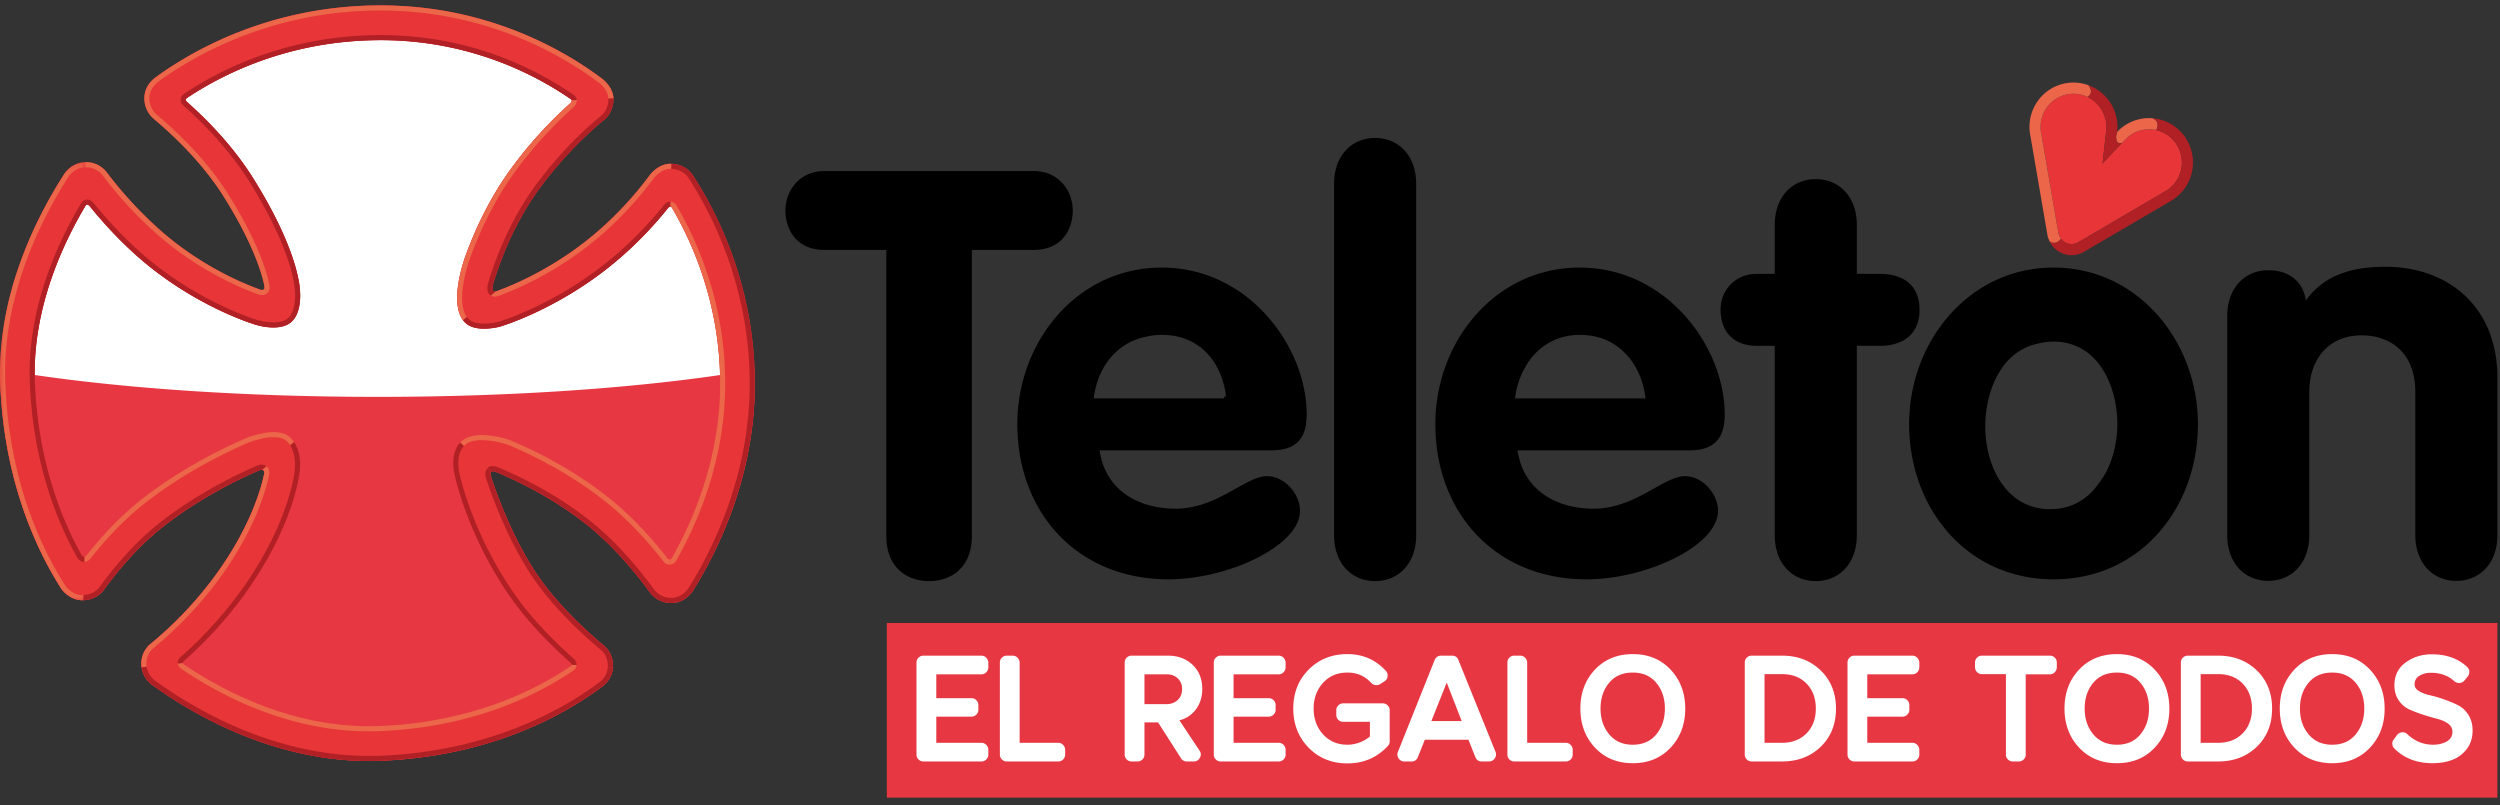
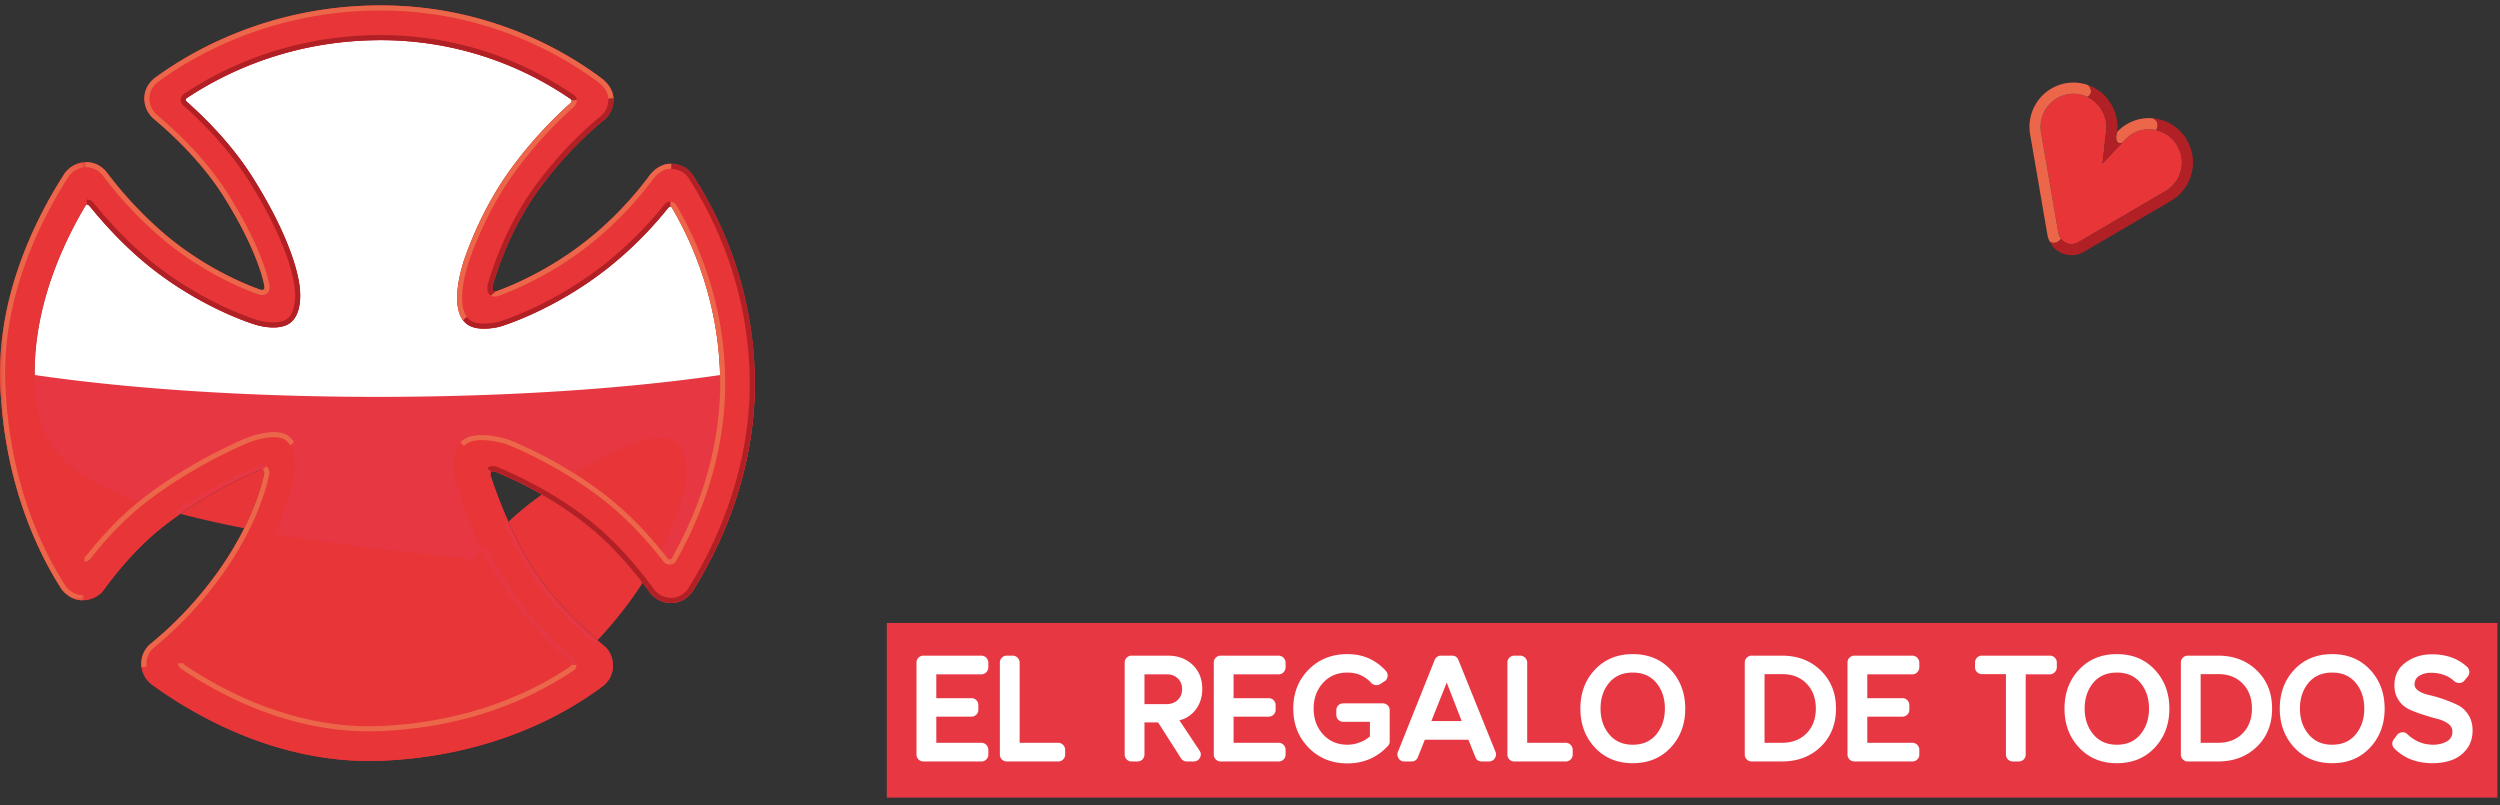
<svg xmlns="http://www.w3.org/2000/svg" xmlns:xlink="http://www.w3.org/1999/xlink" width="295" height="95" viewBox="0 0 295 95">
  <rect x="0" y="0" width="295" height="95" fill="#333333" stroke="none" />
  <defs>
    <path id="a" d="M0 .284h10.17v51.683H0z" />
  </defs>
  <g fill="none" fill-rule="evenodd">
    <path fill="#FFF" d="M67.325 78.624c-4.079 2.767-11.578 6.593-22.468 7.043-9.902.413-18.325-3.998-23.14-7.248 0 0-.127-.096-.138-.205-.013-.11.149-.246.149-.246a47.958 47.958 0 0 0 7.389-8.196c5.388-7.6 6.178-13.47 6.251-14.112 0 0 .421-2.64-1.151-4.074-1.577-1.434-5.304.166-5.304.166-2.062.882-7.262 3.303-12.153 7.127-2.832 2.211-5.17 4.874-6.873 7.07-2.283-3.946-5.4-11.04-5.772-20.909a30.845 30.845 0 0 1-.019-1.066c0-8.295 3.562-15.688 6.194-20.018 1.734 2.18 3.644 4.26 5.776 6.163 6.61 5.908 13.756 8.1 14.057 8.186 0 0 2.58.853 4.052-.155 1.597-1.1 1.21-4.04 1.21-4.04-.05-.794-.56-5.172-5.494-13.052-2.348-3.76-5.372-6.857-7.866-9.07 0 0-.113-.097-.104-.228.01-.105.106-.175.106-.175 4.132-2.756 11.593-6.557 21.74-6.83a39.546 39.546 0 0 1 23.641 6.982s.072.076.054.175c-.022.101-.137.245-.137.245a50.154 50.154 0 0 0-6.821 7.471c-2.836 3.815-4.605 7.867-5.598 10.635 0 0-2.314 6.167.225 8.01 1.33.964 3.868.272 3.868.272.257-.076 6.378-1.924 12.68-6.881 3.119-2.452 5.499-5.05 7.196-7.17 0 0 .095-.104.218-.104.112 0 .188.101.188.101 2.444 4.164 5.664 11.376 5.698 20.637v.132c0 8.877-3.222 16.24-5.738 20.651 0 0-.076.115-.21.115a.328.328 0 0 1-.217-.09c-1.724-2.208-4.045-4.846-6.855-7.106-4.668-3.755-9.707-6.046-11.837-6.926 0 0-3.778-1.316-5.527.053-1.747 1.37-.896 4.272-.896 4.272.061.285 1.569 7.095 6.49 14.166 2.152 3.095 4.875 5.794 7.136 7.803 0 0 .133.128.115.24-.019.135-.115.186-.115.186" />
    <path fill="#FFF" d="M67.325 78.624c-4.079 2.767-11.578 6.593-22.468 7.043-9.902.413-18.325-3.998-23.14-7.248 0 0-.127-.096-.138-.205-.013-.11.149-.246.149-.246a47.958 47.958 0 0 0 7.389-8.196c5.388-7.6 6.178-13.47 6.251-14.112 0 0 .421-2.64-1.151-4.074-1.577-1.434-5.304.166-5.304.166-2.062.882-7.262 3.303-12.153 7.127-2.832 2.211-5.17 4.874-6.873 7.07-2.283-3.946-5.4-11.04-5.772-20.909a30.845 30.845 0 0 1-.019-1.066c0-8.295 3.562-15.688 6.194-20.018 1.734 2.18 3.644 4.26 5.776 6.163 6.61 5.908 13.756 8.1 14.057 8.186 0 0 2.58.853 4.052-.155 1.597-1.1 1.21-4.04 1.21-4.04-.05-.794-.56-5.172-5.494-13.052-2.348-3.76-5.372-6.857-7.866-9.07 0 0-.113-.097-.104-.228.01-.105.106-.175.106-.175 4.132-2.756 11.593-6.557 21.74-6.83a39.546 39.546 0 0 1 23.641 6.982s.072.076.054.175c-.022.101-.137.245-.137.245a50.154 50.154 0 0 0-6.821 7.471c-2.836 3.815-4.605 7.867-5.598 10.635 0 0-2.314 6.167.225 8.01 1.33.964 3.868.272 3.868.272.257-.076 6.378-1.924 12.68-6.881 3.119-2.452 5.499-5.05 7.196-7.17 0 0 .095-.104.218-.104.112 0 .188.101.188.101 2.444 4.164 5.664 11.376 5.698 20.637v.132c0 8.877-3.222 16.24-5.738 20.651 0 0-.076.115-.21.115a.328.328 0 0 1-.217-.09c-1.724-2.208-4.045-4.846-6.855-7.106-4.668-3.755-9.707-6.046-11.837-6.926 0 0-3.778-1.316-5.527.053-1.747 1.37-.896 4.272-.896 4.272.061.285 1.569 7.095 6.49 14.166 2.152 3.095 4.875 5.794 7.136 7.803 0 0 .133.128.115.24-.019.135-.115.186-.115.186" />
    <path fill="#E73743" d="M.01 43.6c-.01.534-.005 1.063.016 1.595C.466 56.94 4.46 65.14 7.243 69.478c0 0 .962 1.414 2.576 1.346 1.67-.071 2.4-1.183 2.4-1.183 1.647-2.262 4.099-5.216 7.062-7.53 4.548-3.558 9.44-5.818 11.273-6.604 0 0 .356-.185.548.014.146.146.062.453.062.453-.36 1.709-1.583 6.053-5.388 11.426a44.54 44.54 0 0 1-8.03 8.603s-1.04.758-1.064 2.271c-.025 1.68 1.281 2.537 1.281 2.537 4.91 3.56 14.95 9.456 27.063 8.955 13.078-.542 21.787-5.575 26.035-8.755 0 0 1.265-.809 1.265-2.437 0-1.627-1.065-2.376-1.065-2.376-2.25-1.889-5.4-4.824-7.714-8.147-3.52-5.059-5.647-11.89-5.648-11.9 0 0-.072-.265.04-.468.107-.182.55-.014.55-.014 1.833.749 6.566 2.869 10.908 6.36 3.066 2.47 5.587 5.526 7.289 7.864 0 0 .821 1.24 2.504 1.257 1.68.011 2.528-1.382 2.528-1.382 2.982-4.734 7.392-13.607 7.354-24.656a67.722 67.722 0 0 0-.03-1.503c-11.55 1.995-27.231 3.222-44.507 3.222-17.286 0-32.976-1.228-44.526-3.231" />
-     <path fill="#E73538" d="M67.325 78.624c-4.079 2.767-11.578 6.593-22.468 7.043-9.902.413-18.325-3.998-23.14-7.248 0 0-.127-.096-.138-.205-.013-.11.149-.246.149-.246a47.958 47.958 0 0 0 7.389-8.196c5.388-7.6 6.178-13.47 6.251-14.112 0 0 .421-2.64-1.151-4.074-1.577-1.434-5.304.166-5.304.166-2.062.882-7.262 3.303-12.153 7.127-2.54 1.985-4.69 4.334-6.333 6.382-.185.233-.325.444-.522.44-.168-.01-.28-.214-.412-.454C7.26 61.191 4.465 54.35 4.115 45.04a30.845 30.845 0 0 1-.019-1.066c0-8.117 3.412-15.37 6.019-19.736.145-.203.369-.032.47.096 1.664 2.036 3.475 3.994 5.481 5.785 6.61 5.908 13.756 8.1 14.057 8.186 0 0 2.58.853 4.052-.155 1.597-1.1 1.21-4.04 1.21-4.04-.05-.794-.56-5.172-5.494-13.052-2.348-3.76-5.372-6.857-7.866-9.07 0 0-.113-.097-.104-.228.01-.105.106-.175.106-.175 4.132-2.756 11.593-6.557 21.74-6.83a39.546 39.546 0 0 1 23.641 6.982s.072.076.054.175c-.022.101-.137.245-.137.245a50.154 50.154 0 0 0-6.821 7.471c-2.836 3.815-4.605 7.867-5.598 10.635 0 0-2.314 6.167.225 8.01 1.33.964 3.868.272 3.868.272.257-.076 6.378-1.924 12.68-6.881 3.119-2.452 5.499-5.05 7.196-7.17 0 0 .095-.104.218-.104.112 0 .188.101.188.101 2.444 4.164 5.664 11.376 5.698 20.637v.132c0 8.877-3.222 16.24-5.738 20.651 0 0-.076.115-.21.115a.328.328 0 0 1-.217-.09c-1.724-2.208-4.045-4.846-6.855-7.106-4.668-3.755-9.707-6.046-11.837-6.926 0 0-3.778-1.316-5.527.053-1.747 1.37-.896 4.272-.896 4.272.061.285 1.569 7.095 6.49 14.166 2.152 3.095 4.875 5.794 7.136 7.803 0 0 .133.128.115.24-.019.135-.115.186-.115.186m-36.162-22.65c-.36 1.709-1.582 6.053-5.387 11.425a44.514 44.514 0 0 1-8.03 8.604s-1.041.758-1.064 2.271c-.025 1.68 1.281 2.538 1.281 2.538 4.91 3.559 14.951 9.455 27.063 8.954 13.079-.542 21.787-5.575 26.034-8.755 0 0 1.266-.809 1.266-2.438 0-1.626-1.065-2.375-1.065-2.375-2.25-1.889-5.4-4.824-7.714-8.147-3.52-5.058-5.647-11.89-5.648-11.9 0 0-.072-.265.04-.468.107-.182.55-.014.55-.014 1.833.749 6.566 2.868 10.908 6.36 3.066 2.47 5.587 5.527 7.289 7.864 0 0 .822 1.24 2.504 1.257 1.68.012 2.528-1.382 2.528-1.382 2.982-4.734 7.392-13.606 7.355-24.656-.039-11.298-4.33-19.826-7.285-24.376 0 0-.689-1.305-2.5-1.412-1.562-.096-2.584 1.307-2.584 1.307-1.638 2.216-4.152 5.133-7.553 7.81-4.473 3.518-8.826 5.297-10.54 5.916 0 0-.258.116-.425-.038-.14-.135-.027-.683-.027-.683.602-2.054 2.253-7.017 5.63-11.56 2.667-3.591 5.381-6.18 7.37-7.833 0 0 1.17-.72 1.236-2.46.052-1.486-1.338-2.49-1.338-2.49-4.61-3.463-14.11-9-27.398-8.638-12.203.327-20.923 5.29-25.288 8.467 0 0-1.187.762-1.318 2.184a3.167 3.167 0 0 0 1.091 2.711c2.41 2.024 5.81 5.271 8.284 9.214 3.463 5.546 4.472 9.041 4.76 10.441 0 0 .07.392-.056.482-.195.146-.605-.04-.605-.04-1.892-.687-6.967-2.798-11.737-7.055a46.947 46.947 0 0 1-6.157-6.675s-.849-1.264-2.475-1.248c-1.766.014-2.575 1.398-2.575 1.398-3.161 4.9-7.953 14.132-7.557 24.66C.467 56.942 4.46 65.14 7.243 69.48c0 0 .962 1.412 2.576 1.345 1.67-.071 2.4-1.183 2.4-1.183 1.647-2.262 4.098-5.217 7.061-7.53 4.55-3.558 9.44-5.818 11.274-6.604 0 0 .356-.184.549.014.146.147.06.453.06.453" />
+     <path fill="#E73538" d="M67.325 78.624a47.958 47.958 0 0 0 7.389-8.196c5.388-7.6 6.178-13.47 6.251-14.112 0 0 .421-2.64-1.151-4.074-1.577-1.434-5.304.166-5.304.166-2.062.882-7.262 3.303-12.153 7.127-2.54 1.985-4.69 4.334-6.333 6.382-.185.233-.325.444-.522.44-.168-.01-.28-.214-.412-.454C7.26 61.191 4.465 54.35 4.115 45.04a30.845 30.845 0 0 1-.019-1.066c0-8.117 3.412-15.37 6.019-19.736.145-.203.369-.032.47.096 1.664 2.036 3.475 3.994 5.481 5.785 6.61 5.908 13.756 8.1 14.057 8.186 0 0 2.58.853 4.052-.155 1.597-1.1 1.21-4.04 1.21-4.04-.05-.794-.56-5.172-5.494-13.052-2.348-3.76-5.372-6.857-7.866-9.07 0 0-.113-.097-.104-.228.01-.105.106-.175.106-.175 4.132-2.756 11.593-6.557 21.74-6.83a39.546 39.546 0 0 1 23.641 6.982s.072.076.054.175c-.022.101-.137.245-.137.245a50.154 50.154 0 0 0-6.821 7.471c-2.836 3.815-4.605 7.867-5.598 10.635 0 0-2.314 6.167.225 8.01 1.33.964 3.868.272 3.868.272.257-.076 6.378-1.924 12.68-6.881 3.119-2.452 5.499-5.05 7.196-7.17 0 0 .095-.104.218-.104.112 0 .188.101.188.101 2.444 4.164 5.664 11.376 5.698 20.637v.132c0 8.877-3.222 16.24-5.738 20.651 0 0-.076.115-.21.115a.328.328 0 0 1-.217-.09c-1.724-2.208-4.045-4.846-6.855-7.106-4.668-3.755-9.707-6.046-11.837-6.926 0 0-3.778-1.316-5.527.053-1.747 1.37-.896 4.272-.896 4.272.061.285 1.569 7.095 6.49 14.166 2.152 3.095 4.875 5.794 7.136 7.803 0 0 .133.128.115.24-.019.135-.115.186-.115.186m-36.162-22.65c-.36 1.709-1.582 6.053-5.387 11.425a44.514 44.514 0 0 1-8.03 8.604s-1.041.758-1.064 2.271c-.025 1.68 1.281 2.538 1.281 2.538 4.91 3.559 14.951 9.455 27.063 8.954 13.079-.542 21.787-5.575 26.034-8.755 0 0 1.266-.809 1.266-2.438 0-1.626-1.065-2.375-1.065-2.375-2.25-1.889-5.4-4.824-7.714-8.147-3.52-5.058-5.647-11.89-5.648-11.9 0 0-.072-.265.04-.468.107-.182.55-.014.55-.014 1.833.749 6.566 2.868 10.908 6.36 3.066 2.47 5.587 5.527 7.289 7.864 0 0 .822 1.24 2.504 1.257 1.68.012 2.528-1.382 2.528-1.382 2.982-4.734 7.392-13.606 7.355-24.656-.039-11.298-4.33-19.826-7.285-24.376 0 0-.689-1.305-2.5-1.412-1.562-.096-2.584 1.307-2.584 1.307-1.638 2.216-4.152 5.133-7.553 7.81-4.473 3.518-8.826 5.297-10.54 5.916 0 0-.258.116-.425-.038-.14-.135-.027-.683-.027-.683.602-2.054 2.253-7.017 5.63-11.56 2.667-3.591 5.381-6.18 7.37-7.833 0 0 1.17-.72 1.236-2.46.052-1.486-1.338-2.49-1.338-2.49-4.61-3.463-14.11-9-27.398-8.638-12.203.327-20.923 5.29-25.288 8.467 0 0-1.187.762-1.318 2.184a3.167 3.167 0 0 0 1.091 2.711c2.41 2.024 5.81 5.271 8.284 9.214 3.463 5.546 4.472 9.041 4.76 10.441 0 0 .07.392-.056.482-.195.146-.605-.04-.605-.04-1.892-.687-6.967-2.798-11.737-7.055a46.947 46.947 0 0 1-6.157-6.675s-.849-1.264-2.475-1.248c-1.766.014-2.575 1.398-2.575 1.398-3.161 4.9-7.953 14.132-7.557 24.66C.467 56.942 4.46 65.14 7.243 69.48c0 0 .962 1.412 2.576 1.345 1.67-.071 2.4-1.183 2.4-1.183 1.647-2.262 4.098-5.217 7.061-7.53 4.55-3.558 9.44-5.818 11.274-6.604 0 0 .356-.184.549.014.146.147.06.453.06.453" />
    <path fill="#EC664A" d="M28.53 84.927c3.668 1.411 12.419 4.945 22.154 2.683 9.453-2.196 19.304-6.922 19.22-9.005l-2.467-.17v.006c-.02.133-.114.183-.114.183-4.079 2.767-11.579 6.593-22.469 7.047-9.899.409-18.323-4.002-23.136-7.25 0 0-.114-.091-.137-.188l-2.496.256c.004.208.043.423.134.641.709 1.698 5.645 4.382 9.31 5.797" />
-     <path fill="#B12025" d="M69.87 78.425c-.707-1.98-7.48-7.067-10.16-12.863-2.068-4.475-4.133-9.957-3.933-11.962l-1.459-1.393c-1.38 1.444-.625 4.022-.625 4.022.062.288 1.572 7.096 6.493 14.166 2.155 3.097 4.875 5.797 7.138 7.806 0 0 .123.122.113.234l2.466.17a.554.554 0 0 0-.033-.18M69.903 78.605c.085 2.083-9.766 6.809-19.219 9.005-9.735 2.262-18.486-1.272-22.154-2.683-3.666-1.415-8.602-4.1-9.311-5.797a1.732 1.732 0 0 1-.133-.641l-2.373.242c.186 1.373 1.248 2.084 1.248 2.084 4.908 3.558 14.952 9.458 27.062 8.951 13.078-.542 21.784-5.575 26.034-8.755 0 0 1.16-.746 1.258-2.243l-2.412-.163z" />
-     <path fill="#B12025" d="M59.71 65.562c2.68 5.796 9.453 10.883 10.16 12.863a.573.573 0 0 1 .033.18l2.412.163c.002-.064.011-.126.011-.195 0-1.622-1.068-2.37-1.068-2.37-2.251-1.891-5.398-4.825-7.712-8.152-3.522-5.058-5.646-11.887-5.649-11.9 0 0-.073-.26.04-.468.003 0 .008 0 .011-.008L55.777 53.6c-.2 2.005 1.865 7.488 3.934 11.962" />
    <path fill="#EC664A" d="M56.607 52.842c2.26.566 11.57 4.238 14.817 7.631 3.245 3.391 6.77 8.764 7.898 8.48a.567.567 0 0 0 .1-.046l-.341-2.894-.032.013c-.15 0-.238-.089-.238-.089-1.721-2.206-4.046-4.845-6.852-7.102-4.673-3.756-9.708-6.047-11.84-6.926 0 0-3.778-1.32-5.525.048-.099.078-.19.166-.276.25l1.459 1.393c.06-.596.317-.887.83-.758" />
    <path fill="#B12025" d="M79.422 68.907a.605.605 0 0 1-.1.047c-1.128.283-4.653-5.09-7.899-8.481-3.247-3.393-12.556-7.065-14.816-7.631-.513-.13-.77.162-.83.758l2.172 2.075c.12-.16.534-.006.534-.006 1.836.75 6.568 2.868 10.912 6.365 3.065 2.465 5.589 5.524 7.29 7.863 0 0 .822 1.237 2.505 1.253a3.2 3.2 0 0 0 .492-.038l-.26-2.205z" />
    <path fill="#EC664A" d="M86.657 51.287c.704-5.375-2.399-23.464-4.655-26.715-1.004-1.447-1.982-2.026-2.868-2.059l-.047 1.88h.006c.112 0 .186.098.186.098 2.443 4.164 5.664 11.383 5.7 20.641v.132c0 8.873-3.225 16.238-5.738 20.65 0 0-.064.078-.16.098l.34 2.895c1.316-.862 6.552-12.39 7.236-17.62" />
    <path fill="#B12025" d="M81.788 20.738s-.695-1.307-2.504-1.41c-.027-.003-.053 0-.078 0l-.072 3.186c.886.032 1.864.61 2.868 2.058 2.256 3.25 5.359 21.34 4.655 26.715-.684 5.23-5.92 16.758-7.235 17.62l.26 2.205c1.35-.224 2.032-1.34 2.032-1.34 2.981-4.731 7.394-13.61 7.354-24.657-.04-11.296-4.325-19.83-7.28-24.377M76.36 24.29c-1.271 1.839-10.44 9.892-13.825 11.022-3.29 1.1-5.767 1.531-6.433 1.166l-1.472 1.299c.14.185.307.354.501.497 1.33.963 3.865.271 3.865.271.256-.075 6.379-1.916 12.682-6.875 3.118-2.458 5.496-5.052 7.196-7.174 0 0 .09-.102.213-.103l.047-1.88c-1.105-.044-2.069.758-2.774 1.778" />
    <path fill="#EC664A" d="M62.535 35.312c3.385-1.13 12.554-9.183 13.825-11.021.705-1.02 1.669-1.822 2.774-1.778l.072-3.186c-1.519-.045-2.505 1.309-2.505 1.309-1.638 2.212-4.15 5.132-7.55 7.806-4.477 3.52-8.828 5.296-10.544 5.914 0 0-.058.027-.134.04l-2.371 2.082c.666.365 3.143-.067 6.433-1.166M58.974 25.479c1.12-4.267 10.884-11.423 11.324-13.774l-2.845.123a.155.155 0 0 1 .006.087.826.826 0 0 1-.136.242A50.3 50.3 0 0 0 60.5 19.63c-2.835 3.816-4.604 7.866-5.597 10.634 0 0-1.965 5.256-.273 7.513l1.758-1.554c-.14-.2-.27-.45-.36-.75-.455-1.477 1.812-5.677 2.946-9.994" />
    <path fill="#B12025" d="M70.308 11.624C70.533 9.353 54.3 1.77 42.81 2.647c-12.31.94-21.352 6.48-23.052 7.618-1.699 1.136 1.135 3.632 4.08 6.13 2.948 2.499 10.654 17.258 9.975 19.415-.076.245-.222.431-.41.567l1.253 1.315c1.025-1.293.727-3.578.727-3.578-.053-.798-.562-5.176-5.492-13.056-2.349-3.759-5.38-6.857-7.867-9.07 0 0-.112-.092-.103-.225.007-.108.103-.176.103-.176 4.131-2.755 11.592-6.559 21.741-6.83a39.563 39.563 0 0 1 23.644 6.98s.03.038.044.091l2.845-.123c.003-.026.01-.055.01-.08" />
    <path fill="#EC664A" d="M33.812 35.81c.68-2.157-7.026-16.916-9.973-19.416-2.947-2.497-5.78-4.993-4.081-6.129 1.7-1.138 10.743-6.678 23.052-7.618 11.491-.876 27.723 6.706 27.497 8.977 0 .026-.006.055-.009.08l2.088-.09c-.05-1.389-1.332-2.32-1.332-2.32C66.446 5.831 56.943.296 43.654.655 31.454.987 22.731 5.947 18.37 9.122c0 0-1.188.769-1.32 2.188a3.175 3.175 0 0 0 1.088 2.712c2.413 2.022 5.817 5.27 8.286 9.214 3.464 5.543 4.476 9.036 4.762 10.439 0 0 .043.239 0 .384l2.217 2.318c.188-.136.334-.322.41-.567" />
    <path fill="#B12025" d="M70.298 11.705c-.44 2.351-10.204 9.506-11.323 13.773-1.134 4.318-3.402 8.518-2.947 9.995.09.3.22.55.36.75l2.085-1.827c-.09.01-.2.006-.287-.076-.142-.134-.032-.677-.032-.677.607-2.061 2.255-7.023 5.631-11.562 2.667-3.592 5.383-6.181 7.372-7.838 0 0 1.172-.72 1.235-2.458.002-.06-.003-.114-.006-.17l-2.088.09zM22.933 32.972c-4.646-2.836-10.77-10.445-12.466-11.126a.545.545 0 0 0-.297-.03l.094 2.338c.123-.01.25.093.32.18 1.661 2.04 3.473 3.994 5.479 5.785 6.612 5.908 13.758 8.101 14.057 8.19 0 0 2.58.853 4.053-.16.186-.128.346-.285.483-.457l-1.253-1.315c-1.514 1.094-6.35-.885-10.47-3.405" />
    <path fill="#EC664A" d="M10.467 21.846c1.696.68 7.82 8.29 12.466 11.125 4.12 2.52 8.956 4.5 10.47 3.406l-2.218-2.318c-.01.043-.028.078-.053.095-.197.15-.608-.04-.608-.04-1.89-.684-6.964-2.794-11.737-7.053a46.838 46.838 0 0 1-6.157-6.675s-.852-1.266-2.474-1.244l-.091.001.105 2.673a.55.55 0 0 1 .297.03" />
-     <path fill="#B12025" d="M2.76 35.927c-1.93 6.128.112 17.483.9 21.232.8 3.747 4.993 11.242 5.787 11.352.125.02.278-.029.467-.134l.071-2.687a.193.193 0 0 1-.08.011c-.168-.005-.28-.211-.414-.452-2.236-4.058-5.028-10.9-5.377-20.206-.012-.36-.021-.711-.021-1.066 0-8.117 3.415-15.37 6.018-19.737a.196.196 0 0 1 .154-.086l-.094-2.338c-1.838.268-5.59 8.303-7.412 14.111" />
    <g transform="translate(0 18.86)">
      <mask id="b" fill="#fff">
        <use xlink:href="#a" />
      </mask>
      <path fill="#EC664A" d="M9.447 49.652c-.794-.11-4.987-7.605-5.786-11.352-.789-3.75-2.831-15.104-.902-21.232C4.58 11.26 8.333 3.225 10.17 2.957L10.065.284C8.362.348 7.581 1.675 7.581 1.675 4.414 6.575-.37 15.81.023 26.34c.44 11.745 4.435 19.94 7.217 24.28 0 0 .965 1.418 2.576 1.344h.028l.07-2.446c-.189.105-.342.154-.467.134" mask="url(#b)" />
    </g>
    <path fill="#EC664A" d="M15.223 62.495c2.95-3.633 11.222-7.836 14.397-8.86 1.656-.533 2.636-.227 3.19.181l1.89-1.662a3.115 3.115 0 0 0-.49-.566c-1.572-1.431-5.298.164-5.298.164-2.064.884-7.264 3.31-12.156 7.132-2.541 1.983-4.687 4.335-6.329 6.379-.16.2-.282.382-.441.427l-.073 2.688c.99-.57 2.828-2.824 5.31-5.883" />
-     <path fill="#B12025" d="M29.62 53.636c-3.176 1.023-11.446 5.226-14.397 8.858-2.482 3.06-4.32 5.314-5.31 5.883l-.069 2.447c1.652-.085 2.37-1.18 2.37-1.18 1.652-2.265 4.1-5.22 7.061-7.533 4.551-3.554 9.446-5.814 11.276-6.601 0 0 .217-.112.408-.064l1.85-1.63c-.553-.408-1.533-.714-3.189-.18M32.906 56.654c-.564 2.406-2.68 7.21-3.949 8.908-1.272 1.696-6.212 8.762-7.2 9.612-.855.74-2.679 1.905-2.672 3.315l2.497-.256c-.003-.007-.006-.013-.006-.018-.017-.112.152-.244.152-.244a48.193 48.193 0 0 0 7.386-8.197c5.387-7.602 6.177-13.465 6.25-14.111 0 0 .326-2.04-.665-3.509l-1.857 1.637c.206.691.345 1.672.064 2.863" />
    <path fill="#EC664A" d="M21.758 75.174c.987-.85 5.927-7.916 7.199-9.612 1.27-1.698 3.385-6.502 3.95-8.908a5.503 5.503 0 0 0-.065-2.863l-1.883 1.655a.373.373 0 0 1 .142.076c.147.146.06.458.06.458-.361 1.703-1.582 6.047-5.385 11.422a44.486 44.486 0 0 1-8.036 8.601s-1.035.762-1.061 2.271c0 .16.01.316.034.457l2.373-.242c-.008-1.41 1.816-2.575 2.672-3.315" />
    <path fill="#E73538" d="M21.322 11.715a.884.884 0 0 1 .345-.612l.014-.007.011-.01c4.514-3.01 12.012-6.659 22.06-6.93 10.941-.297 19.088 3.689 24 7.087l.048.038.044.043c.138.147.264.41.204.711a1.244 1.244 0 0 1-.262.504l-.033.037-.031.031a49.246 49.246 0 0 0-6.739 7.38c-2.808 3.775-4.548 7.786-5.513 10.483-.605 1.605-1.768 6.03.01 7.319.902.65 2.729.349 3.359.178.242-.072 6.269-1.895 12.468-6.774 2.555-2.008 4.943-4.385 7.1-7.07l.007-.013.012-.013a.93.93 0 0 1 .667-.306c.3 0 .542.174.663.337l.023.03.014.027c2.622 4.462 5.75 11.713 5.781 20.943v.137c0 8.877-3.159 16.29-5.813 20.95l-.012.022-.017.018a.855.855 0 0 1-.702.369.935.935 0 0 1-.648-.263l-.023-.028-.024-.026c-2.182-2.8-4.454-5.159-6.75-7.003-4.644-3.735-9.699-6.02-11.676-6.833-.976-.334-3.731-.99-4.945-.04-1.406 1.1-.702 3.606-.694 3.634l.01.015v.024c.061.283 1.532 6.959 6.399 13.95 1.748 2.515 4.119 5.104 7.038 7.693l.024.016c.081.086.35.38.29.768a.864.864 0 0 1-.424.625l.05-.032c-4.441 3.013-11.993 6.696-22.778 7.147-9.812.407-18.196-3.77-23.497-7.352l-.017-.009-.01-.007c-.099-.076-.332-.287-.371-.612-.054-.4.236-.682.365-.786l-.02.013a47.599 47.599 0 0 0 7.296-8.088c5.287-7.468 6.074-13.206 6.143-13.839l.005-.022c.001-.024.348-2.34-.964-3.536-1.06-.96-3.72-.13-4.66.27-1.999.859-7.175 3.264-12.024 7.052-2.108 1.647-4.203 3.756-6.23 6.285l-.061.08c-.2.252-.474.6-.952.579-.511-.016-.741-.445-.912-.759-2.296-4.165-5.103-11.092-5.454-20.474l-.022-1.088c0-8.113 3.32-15.377 6.105-20.044l.012-.02.01-.02a.797.797 0 0 1 .627-.347c.426-.013.722.306.802.407 1.772 2.181 3.54 4.05 5.414 5.72 6.524 5.823 13.532 7.971 13.827 8.062.66.21 2.54.606 3.544-.08.808-.563.993-1.882.993-2.79 0-.275-.02-.51-.042-.676v-.038c-.053-.772-.55-5.016-5.4-12.774-1.91-3.043-4.516-6.051-7.761-8.944l.02.02a.878.878 0 0 1-.323-.739m22.347-10.46c-12.167.33-20.853 5.375-24.948 8.355l-.008.006-.015.008c-.01.01-.949.641-1.052 1.74-.13 1.379.82 2.151.866 2.183 2.463 2.07 5.91 5.363 8.42 9.372 3.445 5.507 4.513 9.026 4.84 10.632.065.363.068.83-.285 1.09-.427.317-.98.128-1.218.007.022.018.051.034.051.034-1.979-.72-7.105-2.862-11.935-7.175a46.89 46.89 0 0 1-6.234-6.76l-.015-.023c-.028-.04-.709-.999-1.977-.984a2.497 2.497 0 0 0-2.064 1.103C5.131 25.439.23 34.687.623 45.176c.424 11.3 4.103 19.275 7.12 23.983-.005-.008.801 1.116 2.046 1.067 1.324-.058 1.904-.883 1.927-.917 1.588-2.182 4.112-5.263 7.189-7.67 4.593-3.587 9.51-5.867 11.412-6.685l-.04.022c.367-.19.899-.229 1.248.122.388.388.228.982.212 1.048l.01-.045c-.355 1.671-1.591 6.155-5.482 11.65a45.457 45.457 0 0 1-8.146 8.72l-.019.015c-.035.026-.803.625-.82 1.798-.019 1.313.974 2.002 1.016 2.027 4.866 3.53 14.78 9.354 26.705 8.86 13.047-.547 21.7-5.647 25.697-8.64l.014-.009.018-.013c.041-.026.993-.671.993-1.936 0-1.268-.78-1.861-.814-1.884l-.016-.012-.021-.018c-2.27-1.9-5.463-4.877-7.819-8.264-3.596-5.17-5.722-12.033-5.74-12.094-.02-.075-.119-.512.101-.905.22-.398.714-.504 1.288-.285 1.865.769 6.662 2.913 11.066 6.454 3.188 2.56 5.783 5.754 7.399 7.976.036.056.702.998 2.025 1.01 1.304.007 1.981-1.052 2.013-1.099 2.734-4.331 7.304-13.257 7.263-24.333-.037-11.372-4.517-19.95-7.184-24.05l-.011-.019-.014-.024c-.02-.041-.577-1.016-2.006-1.101-1.208-.073-2.06 1.055-2.07 1.067-1.535 2.072-4.113 5.13-7.664 7.922-4.557 3.586-9.006 5.394-10.71 6.006l.054-.02c-.287.134-.741.178-1.09-.142-.253-.24-.326-.652-.205-1.235l.002-.024.009-.025c.737-2.506 2.464-7.363 5.726-11.754 2.768-3.73 5.589-6.375 7.47-7.938l.025-.022.038-.023c.037-.028.904-.602.954-1.974.039-1.135-1.077-1.974-1.09-1.983C66.255 6.44 56.842.9 43.67 1.255" />
-     <path fill="#000" d="M157.422 63.178V21.672c0-3.235 2.018-5.391 4.842-5.391 2.822 0 4.845 2.156 4.845 5.391v41.506c0 3.235-2.023 5.392-4.845 5.392-2.824 0-4.842-2.157-4.842-5.392m51.998 0V40.807h-2.152c-2.626 0-4.238-1.618-4.238-4.244 0-2.424 1.816-4.243 4.238-4.243h2.152v-5.794c0-3.24 2.017-5.39 4.841-5.39 2.83 0 4.845 2.15 4.845 5.39v5.794h2.758c2.488 0 4.64 1.141 4.64 4.243 0 3.036-2.152 4.244-4.64 4.244h-2.758v22.371c0 3.235-2.016 5.392-4.845 5.392-2.824 0-4.84-2.157-4.84-5.392m53.394-.029V37.278c0-3.235 2.015-5.39 4.835-5.39 2.492 0 4.108 1.345 4.442 3.567 1.884-2.624 4.776-3.974 9.352-3.974 7.598 0 13.249 4.852 13.249 13.072V63.15c0 3.237-2.015 5.393-4.844 5.393-2.824 0-4.842-2.156-4.842-5.393V46.241c0-4.517-2.825-6.67-6.322-6.67-3.97 0-6.19 2.897-6.19 6.67v16.908c0 3.237-2.018 5.393-4.845 5.393-2.82 0-4.835-2.156-4.835-5.393m-20.5-22.84c-.667 0-1.284.082-1.854.241-4.282.872-6.198 5.564-6.198 9.76 0 4.649 2.418 9.77 7.663 9.77 2.62 0 4.534-1.277 5.796-3.131 1.44-1.87 2.123-4.46 2.123-6.916 0-4.565-2.31-9.724-7.53-9.724m0-8.735c10.041 0 17.04 8.802 17.04 18.46 0 9.927-6.802 18.327-17.04 18.327-10.236 0-17.038-8.4-17.038-18.328 0-9.657 7.006-18.459 17.039-18.459m-55.906 7.942c-2.984 0-5.282 1.616-6.533 3.99a9.449 9.449 0 0 0-1.1 3.505h15.403c-.295-2.325-1.23-4.318-2.756-5.653-1.256-1.16-2.939-1.842-5.014-1.842m12.941 13.627H179.08c.66 4.7 4.554 6.883 8.981 6.883 4.886 0 8.258-3.84 10.765-3.84 2.047 0 3.897 2.053 3.897 4.107 0 4.098-8.454 8.068-15.517 8.068-10.702 0-17.836-7.808-17.836-18.328 0-9.657 7-18.459 17.041-18.459 10.3 0 17.106 9.396 17.106 17.336 0 2.845-1.255 4.233-4.165 4.233m-62.264-13.627c-.65 0-1.264.076-1.845.218-3.477.664-5.769 3.657-6.182 7.277h15.4l-.027-.22h.245c-.527-4.17-3.172-7.275-7.591-7.275m12.94 13.627h-20.272c.661 4.7 4.554 6.883 8.98 6.883 4.885 0 8.253-3.84 10.766-3.84 2.045 0 3.896 2.053 3.896 4.107 0 4.098-8.456 8.068-15.522 8.068-10.698 0-17.83-7.808-17.83-18.328 0-9.657 7.002-18.459 17.041-18.459 10.3 0 17.103 9.396 17.103 17.336 0 2.845-1.256 4.233-4.161 4.233m-45.442 10.17V29.49h-7.33c-3.231 0-4.572-2.36-4.572-4.654 0-2.356 1.682-4.65 4.572-4.65h24.751c2.893 0 4.576 2.294 4.576 4.65 0 2.294-1.345 4.654-4.576 4.654h-7.331v33.821c0 3.371-2.15 5.258-5.043 5.258-2.893 0-5.047-1.887-5.047-5.258" />
    <path fill="#E73538" d="M250.773 16.47l-2.67 2.815.427-3.879a3.921 3.921 0 0 0-2.22-3.978c-1.94-.909-4.252-.06-5.159 1.895a3.934 3.934 0 0 0-.277 2.474l.004.024 1.996 11.596.003.021c.026.182.095.37.197.566.446.765 1.399 1.019 2.181.576l10.115-5.934.03-.016a3.851 3.851 0 0 0 1.703-1.803c.902-1.96.058-4.288-1.882-5.206a3.844 3.844 0 0 0-4.448.85" />
    <path fill="#EC664A" d="M249.737 16.51c.09.415.411.42.65.367l.386-.407a3.877 3.877 0 0 1 3.634-1.131c.111-.124.21-.328.195-.641-.01-.41-.354-.634-.606-.745a5.173 5.173 0 0 0-4.147 1.584 1.641 1.641 0 0 0-.112.972" />
    <path fill="#B12025" d="M255.775 14.425a5.238 5.238 0 0 0-1.778-.472c.252.111.596.334.605.745.016.312-.084.518-.196.64.278.063.554.161.816.283 1.94.918 2.783 3.246 1.881 5.206a3.852 3.852 0 0 1-1.704 1.803l-.028.016-10.116 5.934c-.72.41-1.59.223-2.067-.413-.095.12-.235.274-.415.371-.44.224-.766.053-.93-.077.033.068.067.132.103.2a2.877 2.877 0 0 0 3.952 1.056l10.109-5.917a5.197 5.197 0 0 0 2.278-2.421c1.209-2.617.089-5.73-2.51-6.954M246.723 10.697c.066.326-.213.601-.39.744a3.917 3.917 0 0 1 2.197 3.965l-.428 3.879 2.284-2.408c-.238.053-.56.048-.65-.368-.076-.398.011-.743.112-.972a.087.087 0 0 0-.02.016c.24-2.167-.892-4.344-2.967-5.321a4.582 4.582 0 0 0-.467-.19c.11.126.265.348.33.655" />
    <path fill="#EC664A" d="M242.773 28.538a1.4 1.4 0 0 0 .415-.371c-.034-.051-.076-.106-.114-.163a1.747 1.747 0 0 1-.197-.566l-.003-.02-1.996-11.597-.004-.024a3.938 3.938 0 0 1 .277-2.474c.907-1.956 3.22-2.804 5.159-1.895.01.003.02.006.023.013.177-.143.456-.418.39-.744a1.457 1.457 0 0 0-.33-.655c-2.491-.89-5.283.259-6.428 2.719a5.284 5.284 0 0 0-.37 3.314l1.985 11.547c.042.278.133.567.263.839.163.13.49.3.93.077" />
    <path fill="#E73743" d="M104.643 94.12h190.05V73.512h-190.05z" />
    <path fill="#FFF" d="M115.808 79.569h-5.325v2.815h4.146c.227 0 .42.079.579.238.158.16.238.352.238.579v.545a.79.79 0 0 1-.238.579.787.787 0 0 1-.579.238h-4.146v3.088h5.325c.227 0 .42.083.578.25a.827.827 0 0 1 .238.59v.544c0 .227-.08.42-.238.58a.786.786 0 0 1-.578.237h-6.843a.787.787 0 0 1-.579-.238.79.79 0 0 1-.238-.579V78.184c0-.227.08-.42.238-.579a.787.787 0 0 1 .579-.238h6.843c.075 0 .147.01.215.034.068.022.132.05.193.079.06.03.113.072.159.125.045.053.086.11.124.17a.928.928 0 0 1 .091.193c.022.068.034.14.034.216v.545c0 .227-.08.424-.238.59a.765.765 0 0 1-.578.25M124.872 87.65c.227 0 .42.084.578.25a.827.827 0 0 1 .238.59v.545c0 .227-.08.42-.238.58a.786.786 0 0 1-.578.237H118.8a.786.786 0 0 1-.578-.238.79.79 0 0 1-.238-.579V78.184c0-.228.08-.42.238-.58a.786.786 0 0 1 .578-.237h.703a.804.804 0 0 1 .577.25c.069.075.125.162.17.26a.73.73 0 0 1 .068.307v9.467h4.555zM137.63 83.087c.544 0 .99-.162 1.337-.487.347-.326.52-.754.52-1.283 0-.167-.014-.318-.044-.454a1.5 1.5 0 0 0-.136-.375 1.824 1.824 0 0 0-.216-.318 1.56 1.56 0 0 0-.283-.26 1.89 1.89 0 0 0-.34-.194 1.644 1.644 0 0 0-.396-.113 2.819 2.819 0 0 0-.442-.035h-2.583v3.52h2.583zm1.54 1.907l2.38 3.587a.754.754 0 0 1 .034.84c-.159.288-.397.432-.714.432h-.816a.79.79 0 0 1-.702-.387l-2.697-4.222h-1.608v3.791c0 .227-.08.42-.239.58a.788.788 0 0 1-.577.238h-.703a.786.786 0 0 1-.578-.239.79.79 0 0 1-.238-.579V78.184c0-.228.08-.42.238-.58a.786.786 0 0 1 .578-.237h4.283c1.178 0 2.15.359 2.912 1.078.763.719 1.144 1.676 1.144 2.872a4.15 4.15 0 0 1-.317 1.634c-.212.5-.521.931-.93 1.294a3.327 3.327 0 0 1-1.45.75zM150.886 79.569h-5.325v2.815h4.146c.227 0 .42.079.578.238.159.16.238.352.238.579v.545a.79.79 0 0 1-.238.579.786.786 0 0 1-.578.238h-4.146v3.088h5.325c.227 0 .42.083.578.25a.828.828 0 0 1 .237.59v.544a.79.79 0 0 1-.237.58.786.786 0 0 1-.578.237h-6.844a.786.786 0 0 1-.577-.238.79.79 0 0 1-.238-.579V78.184c0-.227.08-.42.238-.579a.786.786 0 0 1 .577-.238h6.844c.075 0 .148.01.215.034.068.022.133.05.192.079.06.03.114.072.16.125.044.053.086.11.124.17a.928.928 0 0 1 .09.193c.023.068.034.14.034.216v.545c0 .227-.079.424-.237.59a.766.766 0 0 1-.578.25M163.167 82.997c.227 0 .42.079.579.238a.79.79 0 0 1 .237.579v3.677a.746.746 0 0 1-.227.546c-1.268 1.361-2.854 2.043-4.758 2.043-1.843 0-3.369-.617-4.578-1.85-1.208-1.234-1.812-2.774-1.812-4.62 0-1.847.604-3.379 1.812-4.598 1.21-1.218 2.735-1.828 4.578-1.828 1.812 0 3.323.659 4.532 1.976a.795.795 0 0 1 .204.659.763.763 0 0 1-.385.59l-.499.317a.76.76 0 0 1-.543.114.869.869 0 0 1-.5-.25c-.74-.817-1.676-1.226-2.81-1.226-1.192 0-2.156.409-2.888 1.226-.733.817-1.1 1.824-1.1 3.02 0 1.21.37 2.224 1.111 3.042.74.817 1.7 1.225 2.878 1.225.468 0 .94-.086 1.416-.261a3.888 3.888 0 0 0 1.235-.715v-1.725h-3.15a.788.788 0 0 1-.578-.239.788.788 0 0 1-.237-.578v-.545c0-.227.079-.42.237-.58a.787.787 0 0 1 .578-.237h4.668zM168.9 85.085h3.58l-1.767-4.54-1.812 4.54zm7.57 3.632a.788.788 0 0 1-.092.772.783.783 0 0 1-.68.363h-.838c-.378 0-.634-.173-.77-.521l-.816-2.044h-5.144l-.816 2.044c-.135.348-.385.521-.748.521h-.86a.757.757 0 0 1-.67-.363.805.805 0 0 1-.079-.772l4.329-10.828c.15-.348.408-.522.77-.522h1.292c.363 0 .612.174.748.522l4.373 10.828zM184.763 87.65c.226 0 .419.084.577.25a.827.827 0 0 1 .238.59v.545c0 .227-.079.42-.238.58a.786.786 0 0 1-.577.237h-6.073a.788.788 0 0 1-.579-.238.79.79 0 0 1-.237-.579V78.184c0-.228.079-.42.237-.58a.788.788 0 0 1 .579-.237h.702a.805.805 0 0 1 .578.25c.068.075.125.162.17.26.045.099.068.2.068.307v9.467h4.555zM192.671 87.877c1.179 0 2.104-.408 2.776-1.226.672-.817 1.009-1.83 1.009-3.041 0-1.211-.337-2.222-1.01-3.031-.671-.81-1.596-1.215-2.775-1.215-1.193 0-2.126.405-2.798 1.215-.673.81-1.009 1.82-1.009 3.03 0 1.212.34 2.225 1.02 3.042.68.818 1.609 1.226 2.787 1.226m0-10.692c1.828 0 3.316.613 4.465 1.839 1.147 1.225 1.722 2.758 1.722 4.597 0 1.839-.575 3.371-1.722 4.597-1.15 1.226-2.637 1.84-4.465 1.84-1.828 0-3.316-.614-4.464-1.84-1.148-1.226-1.722-2.762-1.722-4.608 0-1.847.574-3.379 1.722-4.598 1.148-1.218 2.636-1.827 4.464-1.827M210.278 87.65c1.194 0 2.156-.37 2.89-1.112.732-.741 1.099-1.717 1.099-2.928 0-1.211-.363-2.19-1.088-2.94-.725-.75-1.693-1.124-2.9-1.124h-2.063v8.105h2.062zm0-10.283c1.843 0 3.366.583 4.567 1.747 1.2 1.166 1.801 2.665 1.801 4.496 0 1.846-.6 3.348-1.801 4.506-1.201 1.158-2.724 1.736-4.567 1.736h-3.58a.787.787 0 0 1-.578-.238.788.788 0 0 1-.238-.579V78.184c0-.228.08-.42.238-.58a.787.787 0 0 1 .578-.237h3.58zM225.665 79.569h-5.326v2.815h4.147c.227 0 .42.079.578.238.159.16.238.352.238.579v.545a.79.79 0 0 1-.238.579.787.787 0 0 1-.578.238h-4.147v3.088h5.326c.226 0 .419.083.577.25a.827.827 0 0 1 .238.59v.544c0 .227-.079.42-.238.58a.786.786 0 0 1-.577.237h-6.844a.787.787 0 0 1-.578-.238.79.79 0 0 1-.238-.579V78.184c0-.227.08-.42.238-.579a.787.787 0 0 1 .578-.238h6.844c.075 0 .147.01.215.034.068.022.132.05.193.079.06.03.113.072.158.125.045.053.087.11.125.17a.927.927 0 0 1 .09.193c.023.068.034.14.034.216v.545c0 .227-.079.424-.238.59a.765.765 0 0 1-.577.25M241.89 77.367a.809.809 0 0 1 .815.816v.545c0 .227-.08.425-.238.59a.768.768 0 0 1-.578.25h-2.855v9.467a.79.79 0 0 1-.238.58.785.785 0 0 1-.578.238h-.702a.784.784 0 0 1-.578-.239.79.79 0 0 1-.238-.579v-9.489h-2.833a.787.787 0 0 1-.577-.238.79.79 0 0 1-.238-.58v-.545c0-.227.08-.42.238-.578a.786.786 0 0 1 .577-.238h8.022zM249.798 87.877c1.178 0 2.103-.408 2.775-1.226.673-.817 1.01-1.83 1.01-3.041 0-1.211-.337-2.222-1.01-3.031-.672-.81-1.597-1.215-2.775-1.215-1.194 0-2.127.405-2.799 1.215-.673.81-1.008 1.82-1.008 3.03 0 1.212.34 2.225 1.02 3.042.68.818 1.608 1.226 2.787 1.226m0-10.692c1.827 0 3.315.613 4.464 1.839 1.148 1.225 1.722 2.758 1.722 4.597 0 1.839-.574 3.371-1.722 4.597-1.149 1.226-2.637 1.84-4.464 1.84-1.828 0-3.317-.614-4.464-1.84-1.149-1.226-1.722-2.762-1.722-4.608 0-1.847.573-3.379 1.722-4.598 1.147-1.218 2.636-1.827 4.464-1.827M261.74 87.65c1.193 0 2.156-.37 2.889-1.112.732-.741 1.1-1.717 1.1-2.928 0-1.211-.364-2.19-1.089-2.94-.724-.75-1.692-1.124-2.9-1.124h-2.062v8.105h2.062zm0-10.283c1.843 0 3.365.583 4.566 1.747 1.2 1.166 1.801 2.665 1.801 4.496 0 1.846-.6 3.348-1.8 4.506-1.202 1.158-2.724 1.736-4.567 1.736h-3.58a.787.787 0 0 1-.578-.238.788.788 0 0 1-.239-.579V78.184c0-.228.08-.42.239-.58a.787.787 0 0 1 .578-.237h3.58zM275.2 87.877c1.179 0 2.104-.408 2.776-1.226.672-.817 1.009-1.83 1.009-3.041 0-1.211-.337-2.222-1.01-3.031-.671-.81-1.596-1.215-2.775-1.215-1.193 0-2.126.405-2.799 1.215-.672.81-1.008 1.82-1.008 3.03 0 1.212.34 2.225 1.02 3.042.68.818 1.608 1.226 2.787 1.226m0-10.692c1.827 0 3.316.613 4.465 1.839 1.147 1.225 1.722 2.758 1.722 4.597 0 1.839-.575 3.371-1.722 4.597-1.15 1.226-2.638 1.84-4.465 1.84-1.828 0-3.316-.614-4.464-1.84-1.148-1.226-1.722-2.762-1.722-4.608 0-1.847.574-3.379 1.722-4.598 1.148-1.218 2.636-1.827 4.464-1.827M284.921 80.772c0 .302.17.56.51.772.34.212.763.374 1.27.488.505.113 1.053.272 1.642.476.59.205 1.14.432 1.654.681.514.25.937.636 1.269 1.158.333.523.499 1.14.499 1.85 0 .864-.23 1.593-.691 2.191a3.838 3.838 0 0 1-1.723 1.283c-.687.257-1.453.386-2.3.386-1.858 0-3.361-.575-4.51-1.726a.822.822 0 0 1-.248-.533.76.76 0 0 1 .181-.556l.385-.523a.836.836 0 0 1 .59-.306.727.727 0 0 1 .611.216c.876.832 1.896 1.248 3.06 1.248.589 0 1.113-.124 1.574-.374.46-.25.692-.64.692-1.17 0-.377-.17-.692-.51-.942-.34-.249-.764-.438-1.27-.567a27.168 27.168 0 0 1-1.643-.477 15.826 15.826 0 0 1-1.642-.624 3.04 3.04 0 0 1-1.269-1.079c-.34-.491-.51-1.085-.51-1.781 0-1.15.442-2.047 1.326-2.69.883-.644 1.914-.965 3.093-.965 1.692 0 3.074.492 4.147 1.475a.792.792 0 0 1 .272.545.86.86 0 0 1-.181.59l-.386.477a.789.789 0 0 1-.578.295.856.856 0 0 1-.623-.204c-.725-.666-1.647-.999-2.764-.999-.5 0-.945.114-1.338.34-.393.228-.589.576-.589 1.045" />
  </g>
</svg>